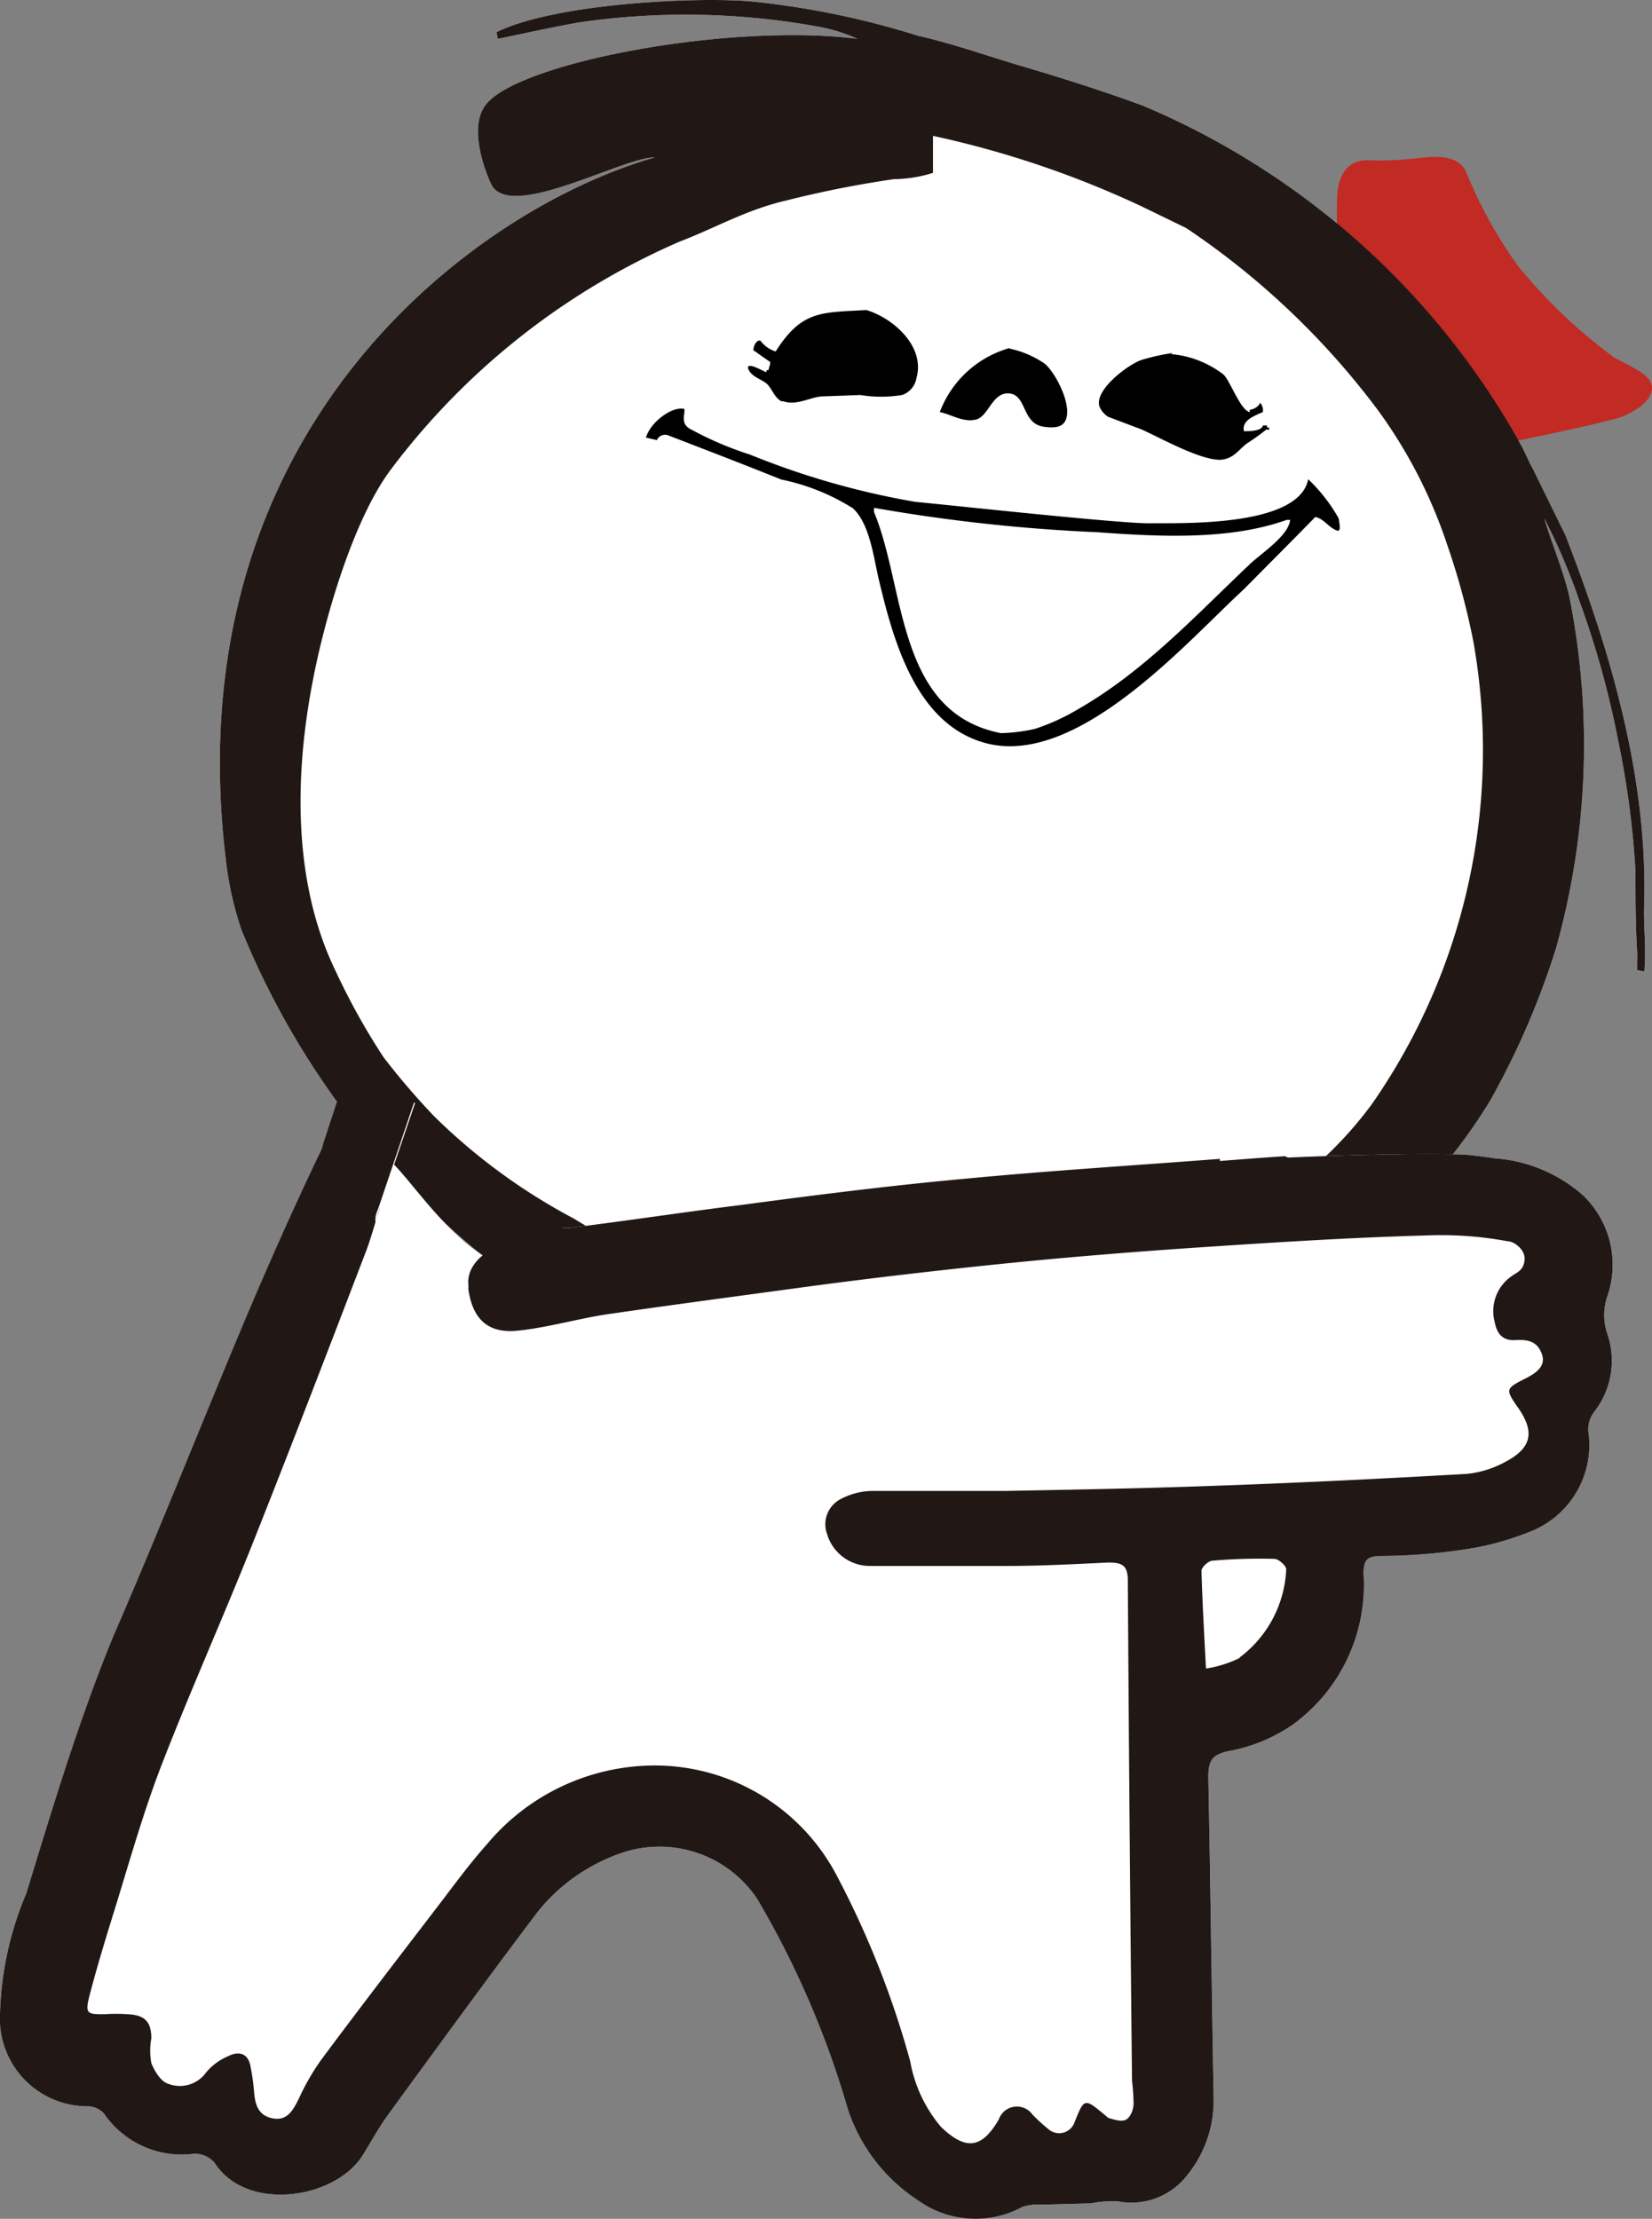
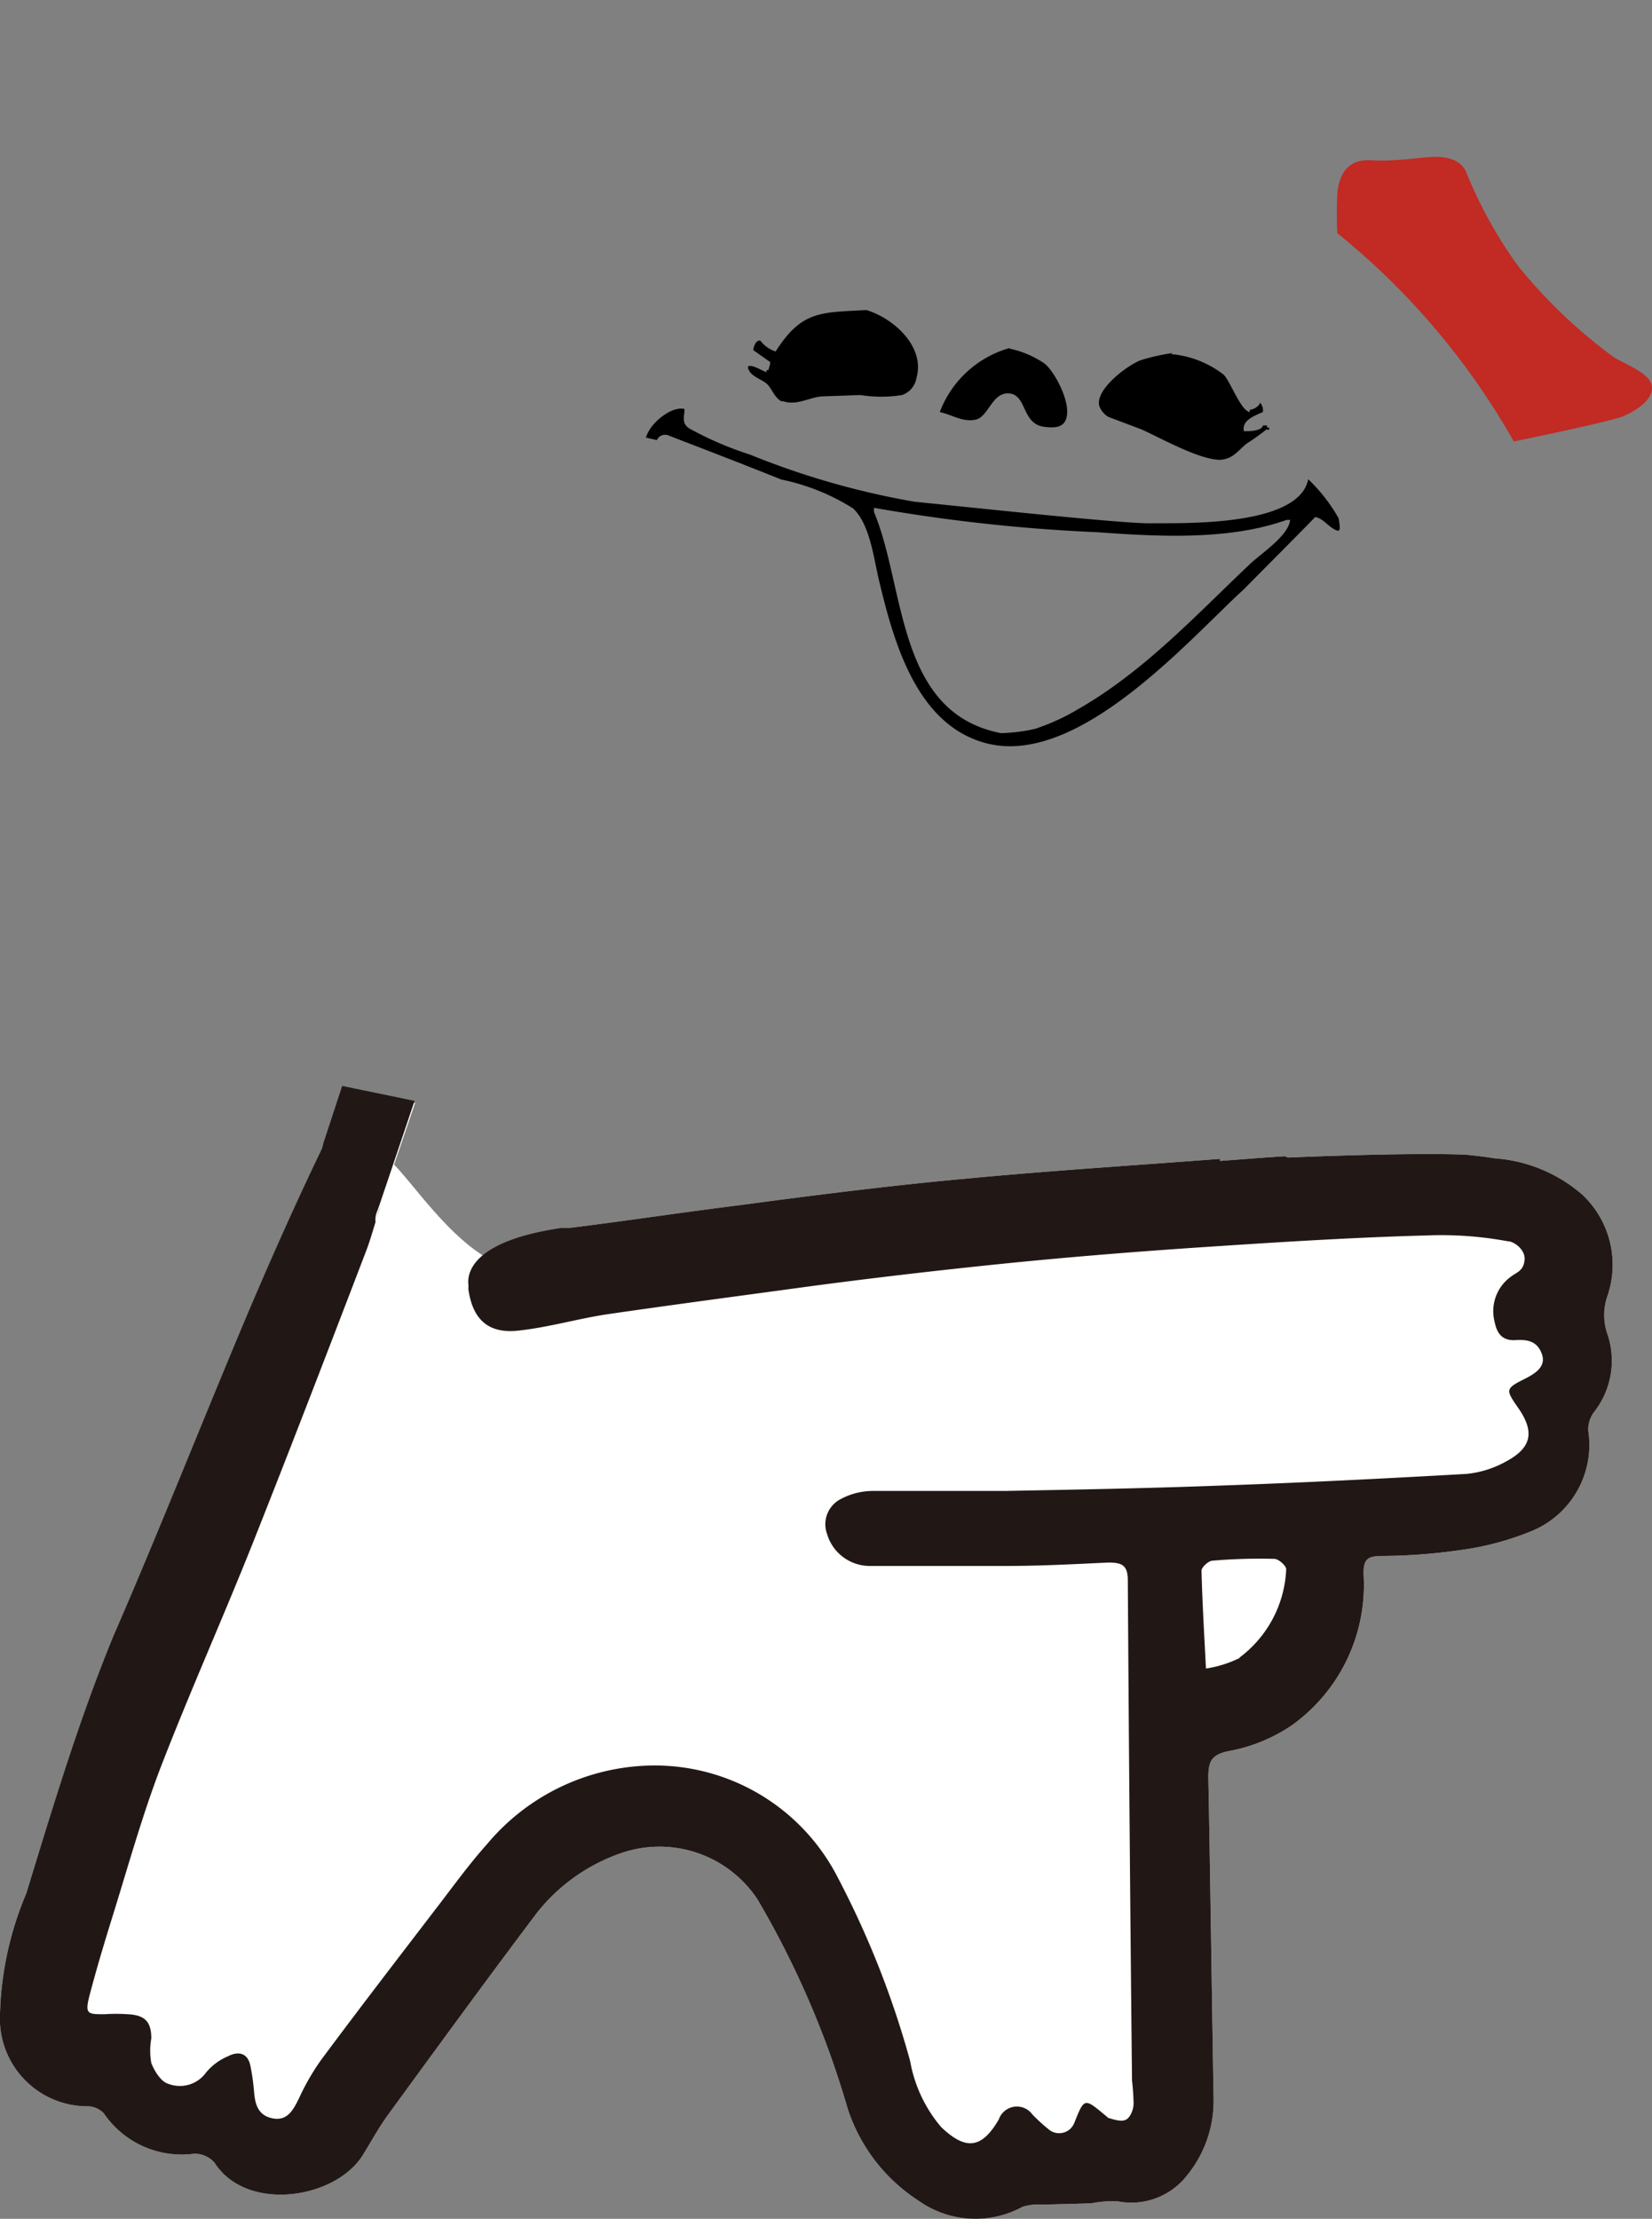
<svg xmlns="http://www.w3.org/2000/svg" viewBox="0 0 63 84.59">
  <rect x="0" y="0" width="63" height="84.59" fill="#808080" stroke="none" />
  <defs>
    <style>.cls-1{fill:#fff;}.cls-2{fill:#c22a24;}.cls-3{fill:#211816;}</style>
  </defs>
  <g id="レイヤー_2" data-name="レイヤー 2">
    <g id="レイヤー_2-2" data-name="レイヤー 2">
-       <path class="cls-1" d="M62.7,34.52c.15-4.85-1.29-9.72-3-14.11l-1.22-2.49c-.16-.29-.29-.6-.44-.89a29.65,29.65,0,0,0-14.45-13C42.12,3.49,40.59,3,39,2.53c-1.34-.39-2.59-.85-4-1.17A31.83,31.83,0,0,0,28.71.06c-2.15-.2-7.61.08-9.78,1.17,0,0,.05.17.05.25.59-.11,2.7-.59,3.5-.68A28.17,28.17,0,0,1,31.11,1a6.42,6.42,0,0,1,1.59.48C27.8.86,19.73,2.39,18.52,4c-.6.77-.14,2.26.2,3,.67,1.48,5-1,6.25-1C18,8,6.53,16.51,8.64,33h0a12.43,12.43,0,0,0,.58,2.48A31.21,31.21,0,0,0,22,50.4l.71.36,3,1.12c3.56,1.29,8.67,2,12.09,1.25l.3-.07A33,33,0,0,0,45,51.21v0l.05,0,.2-.08c.42-.26,2-.86,2.32-1.08s1.75-.85,2.2-1.18h0a20,20,0,0,0,7.07-6.93,30.46,30.46,0,0,0,2.5-5.79,28.72,28.72,0,0,0,.55-13.19c-.18-1-.76-2.36-1-3.2a23.18,23.18,0,0,1,1.33,3.12,34.66,34.66,0,0,1,1.49,5.36,33.6,33.6,0,0,1,.66,5c0,1,0,2,.06,3a3.18,3.18,0,0,1,0,.45c0,.12,0,.17,0,.29l.28.06C62.78,35.91,62.67,35.35,62.7,34.52Z" />
      <path class="cls-2" d="M63,14.79c0-.52-.85-.82-1.44-1.16a19.62,19.62,0,0,1-3.66-3.48,17,17,0,0,1-2-3.62C55.64,6,55,5.94,54.37,6s-1.32.15-2.11.11S51.07,6.55,51,7.39a14.65,14.65,0,0,0,0,1.5,27.76,27.76,0,0,1,6.73,7.94h0c1.18-.24,3.71-.78,4.14-.95S63,15.3,63,14.79" />
-       <path class="cls-3" d="M62.7,34.52c.15-4.85-1.29-9.72-3-14.11l-1.22-2.49c-.16-.29-.29-.6-.44-.89a29.65,29.65,0,0,0-14.45-13C42.12,3.49,40.59,3,39,2.53c-1.34-.39-2.59-.85-4-1.17A31.83,31.83,0,0,0,28.71.06c-2.15-.2-7.61.08-9.78,1.17,0,0,.05.17.05.25.59-.11,2.7-.59,3.5-.68A28.17,28.17,0,0,1,31.11,1a6.42,6.42,0,0,1,1.59.48C27.8.86,19.73,2.39,18.52,4c-.6.77-.14,2.26.2,3,.67,1.48,5-1,6.25-1C18,8,6.53,16.51,8.64,33h0a12.43,12.43,0,0,0,.58,2.48A31.21,31.21,0,0,0,22,50.4l.71.36,3,1.12c3.56,1.29,8.67,2,12.09,1.25l.3-.07A33,33,0,0,0,45,51.21v0l.05,0,.2-.08c.42-.26,2-.86,2.32-1.08s1.75-.85,2.2-1.18h0a19.92,19.92,0,0,0,7.07-6.93,30.46,30.46,0,0,0,2.5-5.79,28.72,28.72,0,0,0,.55-13.19c-.18-1-.76-2.36-1-3.2a23.18,23.18,0,0,1,1.33,3.12,34.66,34.66,0,0,1,1.49,5.36,33.6,33.6,0,0,1,.66,5c0,1,0,2,.06,3a3.18,3.18,0,0,1,0,.45c0,.12,0,.17,0,.29l.28.06C62.78,35.91,62.67,35.35,62.7,34.52ZM52.32,42.09c-2.67,3.63-6.86,5.78-11.08,6.9a24.74,24.74,0,0,1-4.41,1,29,29,0,0,1-8.16-.62,25.34,25.34,0,0,1-6.78-2.91,22.72,22.72,0,0,1-5.33-3.9,27.58,27.58,0,0,1-1.93-2.25A25.65,25.65,0,0,1,12.79,37c-1.56-3.22-1.6-7.2-.87-11,.47-2.48,1.57-6.23,3-8.12a27.43,27.43,0,0,1,11-8.67C27.29,8.69,28.44,8,30,7.64a40.5,40.5,0,0,1,4.09-.81,5.15,5.15,0,0,0,1.49-.24c0-.46,0-1,0-1.41a37.21,37.21,0,0,1,7.94,2.68l1.71.83a29.87,29.87,0,0,1,7.29,6.91,18.63,18.63,0,0,1,2.66,5.14,27.39,27.39,0,0,1,1,3.68A23.61,23.61,0,0,1,52.32,42.09Z" />
      <path d="M44.66,13.5a3.81,3.81,0,0,1,2,.78c.26.25.65,1.37,1,1.43v-.09c.13,0,.37-.13.39-.27a.43.43,0,0,1,.11.36c-.32.14-.82.32-.72.73.18,0,.68,0,.72-.22l.16,0v.08h.08c0,.12,0,.09-.1.07a8.86,8.86,0,0,1-.77.55c-.33.27-.51.58-1,.61-.8,0-2.28-.84-3-1.16l-1.27-.48a.84.84,0,0,1-.33-.39c-.21-.63,1.08-1.59,1.58-1.77a7.76,7.76,0,0,1,1.2-.27" />
      <path d="M33.07,11.83c1,.31,2.22,1.38,1.88,2.58a.83.83,0,0,1-.55.65,5,5,0,0,1-1.59,0l-1.4.05c-.48,0-1,.37-1.53.19l-.07,0c-.27-.12-.37-.49-.57-.67s-.67-.29-.72-.64c.08-.15.57.16.71.2l0-.08.08,0c0-.12.14-.31,0-.35l-.58-.41c0-.14.11-.41.27-.36a1.17,1.17,0,0,0,.58.41c1-1.58,1.75-1.48,3.46-1.58" />
      <path d="M38.5,13.29a3.74,3.74,0,0,1,1.32.56c.44.33,1.2,1.81.73,2.3-.18.19-.56.15-.8.11-.78-.16-.6-1.2-1.26-1.26s-.79.9-1.29,1-.89-.19-1.36-.29a4,4,0,0,1,2.66-2.44" />
      <path d="M51.05,19.76a6.43,6.43,0,0,0-1.16-1.49c-.36,1.85-4.94,1.66-6,1.68s-6.77-.6-9-.82a30.35,30.35,0,0,1-6.29-1.8,12.82,12.82,0,0,1-2.32-1c-.32-.21-.16-.5-.18-.74-.49-.1-1.05.44-1.15.56a1.54,1.54,0,0,0-.32.53l.42.1a.34.34,0,0,1,.44-.18c1.5.58,2.81,1.08,4.3,1.68a8.23,8.23,0,0,1,2.74,1.1c.66.62.79,1.93,1,2.78.56,2.34,1.44,5.53,4.14,6.19,3.51.85,7.7-4,9.75-5.87.91-.92,1.83-1.84,2.74-2.77.29.06.45.31.69.45S51.14,20.27,51.05,19.76Zm-3.43,1.79c-2,1.89-4,4.06-6.53,5.5a8.09,8.09,0,0,1-1.63.74,6.6,6.6,0,0,1-1.29.16c-4-.78-3.63-5.55-4.84-8.43l0-.16a65.22,65.22,0,0,0,8.52.93c2.44.18,5.07.3,7.22-.47l.13,0C49.14,20.45,48,21.16,47.62,21.55Z" />
      <path class="cls-1" d="M61.29,50.83a2.2,2.2,0,0,1,0-1.39,3.67,3.67,0,0,0-.92-3.87A5.69,5.69,0,0,0,57,44.16c-.36-.06-.72-.1-1.1-.14-2.3-.09-6.78.11-6.78.11L49,44.08c-.83.05-1.66.12-2.48.18v-.08c-3.25.25-6.5.45-9.74.76-2.85.26-5.69.62-8.53,1-2.17.27-4.34.6-6.51.87h-.29c-.1,0,.4,1.09.31,1.1-2.9,2-5.44-2.18-6.73-3.51l.8-2.35-2.76-.57-.72,2.19a1.27,1.27,0,0,1-.07.24c-1,2.08-1.93,4.17-2.83,6.29-1.72,4.08-3.34,8.2-5.11,12.27C3,65.61,2,68.92,1,72.19A12.58,12.58,0,0,0,0,76.77,3.34,3.34,0,0,0,3.38,80.3a.88.88,0,0,1,.58.27,3.59,3.59,0,0,0,3.43,1.54,1,1,0,0,1,.79.34c1.21,1.9,4.59,1.4,5.65-.28.33-.53.63-1.09,1-1.59,1.87-2.56,3.74-5.13,5.65-7.66a7,7,0,0,1,3.23-2.28,4.48,4.48,0,0,1,5.17,1.76,34.89,34.89,0,0,1,3.45,8A6.62,6.62,0,0,0,35,83.88a3.76,3.76,0,0,0,4,.25,2.07,2.07,0,0,1,.76-.08L41.61,84a4.43,4.43,0,0,1,1-.08,2.69,2.69,0,0,0,2.67-1,4.5,4.5,0,0,0,1-3c-.07-4.06-.12-8.11-.2-12.17,0-.64.15-.87.82-1a6.26,6.26,0,0,0,2.4-1A6.58,6.58,0,0,0,52,60c0-.53.13-.67.65-.68a21.52,21.52,0,0,0,3-.22,10.93,10.93,0,0,0,2.71-.71,3.55,3.55,0,0,0,2.21-3.84,1.11,1.11,0,0,1,.23-.73A3.16,3.16,0,0,0,61.29,50.83Z" />
      <path class="cls-3" d="M14.35,46.46c.05-.17.11-.32.16-.45l0,0C14.44,46.15,14.39,46.31,14.35,46.46Z" />
      <path class="cls-3" d="M17.93,49.11a1.16,1.16,0,0,0,0-.18A.65.65,0,0,0,17.93,49.11Z" />
      <path class="cls-3" d="M61.29,50.83a2.2,2.2,0,0,1,0-1.39,3.67,3.67,0,0,0-.92-3.87A5.69,5.69,0,0,0,57,44.16c-.36-.06-.72-.1-1.1-.14-2.3-.09-6.78.11-6.78.11L49,44.08c-.83.05-1.66.12-2.48.18v-.08c-3.25.25-6.5.45-9.74.76-2.85.26-5.69.62-8.53,1-2.17.27-4.34.6-6.51.87h-.29c-3.41.49-3.63,1.69-3.59,2.15a1.16,1.16,0,0,1,0,.18c.16,1.14.74,1.71,1.89,1.59s2.29-.46,3.44-.63c2.41-.35,4.83-.67,7.25-1s5.06-.64,7.59-.9,5-.46,7.49-.63c3-.2,5.92-.39,8.88-.47a13.9,13.9,0,0,1,3.09.22c.25,0,.7.33.65.73s-.29.45-.49.6A1.62,1.62,0,0,0,57,50.4c.09.46.31.72.8.69s.83.06,1,.53-.24.74-.64.94c-.75.38-.75.41-.28,1.09.66.93.54,1.55-.47,2.08a3.88,3.88,0,0,1-1.47.46c-3.17.18-6.35.34-9.52.45-2.69.1-5.39.15-8.09.2-1.67,0-3.34,0-5,0a2.62,2.62,0,0,0-1.25.3,1.08,1.08,0,0,0-.54,1.34,1.7,1.7,0,0,0,1.64,1.22c1.74,0,3.47,0,5.21,0,1.29,0,2.59-.07,3.88-.13.53,0,.74.11.74.69q.06,9.52.16,19.06a8.67,8.67,0,0,1,.06.87c0,.23-.12.53-.29.62s-.45,0-.68-.07c0,0-.09-.08-.14-.12-.77-.64-.77-.64-1.15.31a.62.62,0,0,1-1,.23,6.2,6.2,0,0,1-.6-.55.73.73,0,0,0-1.28.19c-.65,1.12-1.26,1.19-2.2.29a5.3,5.3,0,0,1-1.18-2.51,34.87,34.87,0,0,0-2.76-7,7.84,7.84,0,0,0-7.21-4.27,8.35,8.35,0,0,0-6.17,3c-.69.77-1.3,1.62-1.94,2.45-1.47,1.92-2.95,3.84-4.39,5.78A8.92,8.92,0,0,0,11.4,80c-.21.42-.43.87-1,.76s-.67-.55-.71-1a8.42,8.42,0,0,0-.14-1c-.1-.5-.46-.57-.85-.37a2.2,2.2,0,0,0-.84.62,1.23,1.23,0,0,1-1.45.43c-.27-.08-.52-.48-.64-.79a2.67,2.67,0,0,1,0-.94c0-.64-.25-.89-.9-.92a6.46,6.46,0,0,0-.88,0c-.64,0-.75,0-.59-.66.26-1,.56-2,.87-3,.6-1.92,1.14-3.88,1.86-5.76,1.11-2.87,2.37-5.68,3.51-8.54,1.45-3.65,2.86-7.32,4.27-11,.16-.4.28-.81.41-1.24h0a.66.66,0,0,1,0-.15c0-.15.09-.31.14-.47l0,0,1.35-4-2.76-.57-.72,2.19a1.27,1.27,0,0,1-.07.24c-1,2.08-1.93,4.17-2.83,6.29-1.72,4.08-3.34,8.2-5.11,12.27C3,65.61,2,68.92,1,72.19A12.58,12.58,0,0,0,0,76.77,3.34,3.34,0,0,0,3.38,80.3a.88.88,0,0,1,.58.27,3.59,3.59,0,0,0,3.43,1.54,1,1,0,0,1,.79.34c1.21,1.9,4.59,1.4,5.65-.28.33-.53.63-1.09,1-1.59,1.87-2.56,3.74-5.13,5.65-7.66a7,7,0,0,1,3.23-2.28,4.48,4.48,0,0,1,5.17,1.76,34.89,34.89,0,0,1,3.45,8A6.62,6.62,0,0,0,35,83.88a3.76,3.76,0,0,0,4,.25,2.07,2.07,0,0,1,.76-.08L41.61,84a4.43,4.43,0,0,1,1-.08,2.69,2.69,0,0,0,2.67-1,4.5,4.5,0,0,0,1-3c-.07-4.06-.12-8.11-.2-12.17,0-.64.15-.87.82-1a6.26,6.26,0,0,0,2.4-1A6.58,6.58,0,0,0,52,60c0-.53.13-.67.65-.68a21.52,21.52,0,0,0,3-.22,10.93,10.93,0,0,0,2.71-.71,3.55,3.55,0,0,0,2.21-3.84,1.11,1.11,0,0,1,.23-.73A3.16,3.16,0,0,0,61.29,50.83Zm-14,12.37a4.33,4.33,0,0,1-1.3.41c-.07-1.37-.14-2.55-.17-3.73,0-.13.26-.37.41-.38a20.85,20.85,0,0,1,2.37-.07c.16,0,.46.27.45.4A4.44,4.44,0,0,1,47.26,63.2Z" />
    </g>
  </g>
</svg>